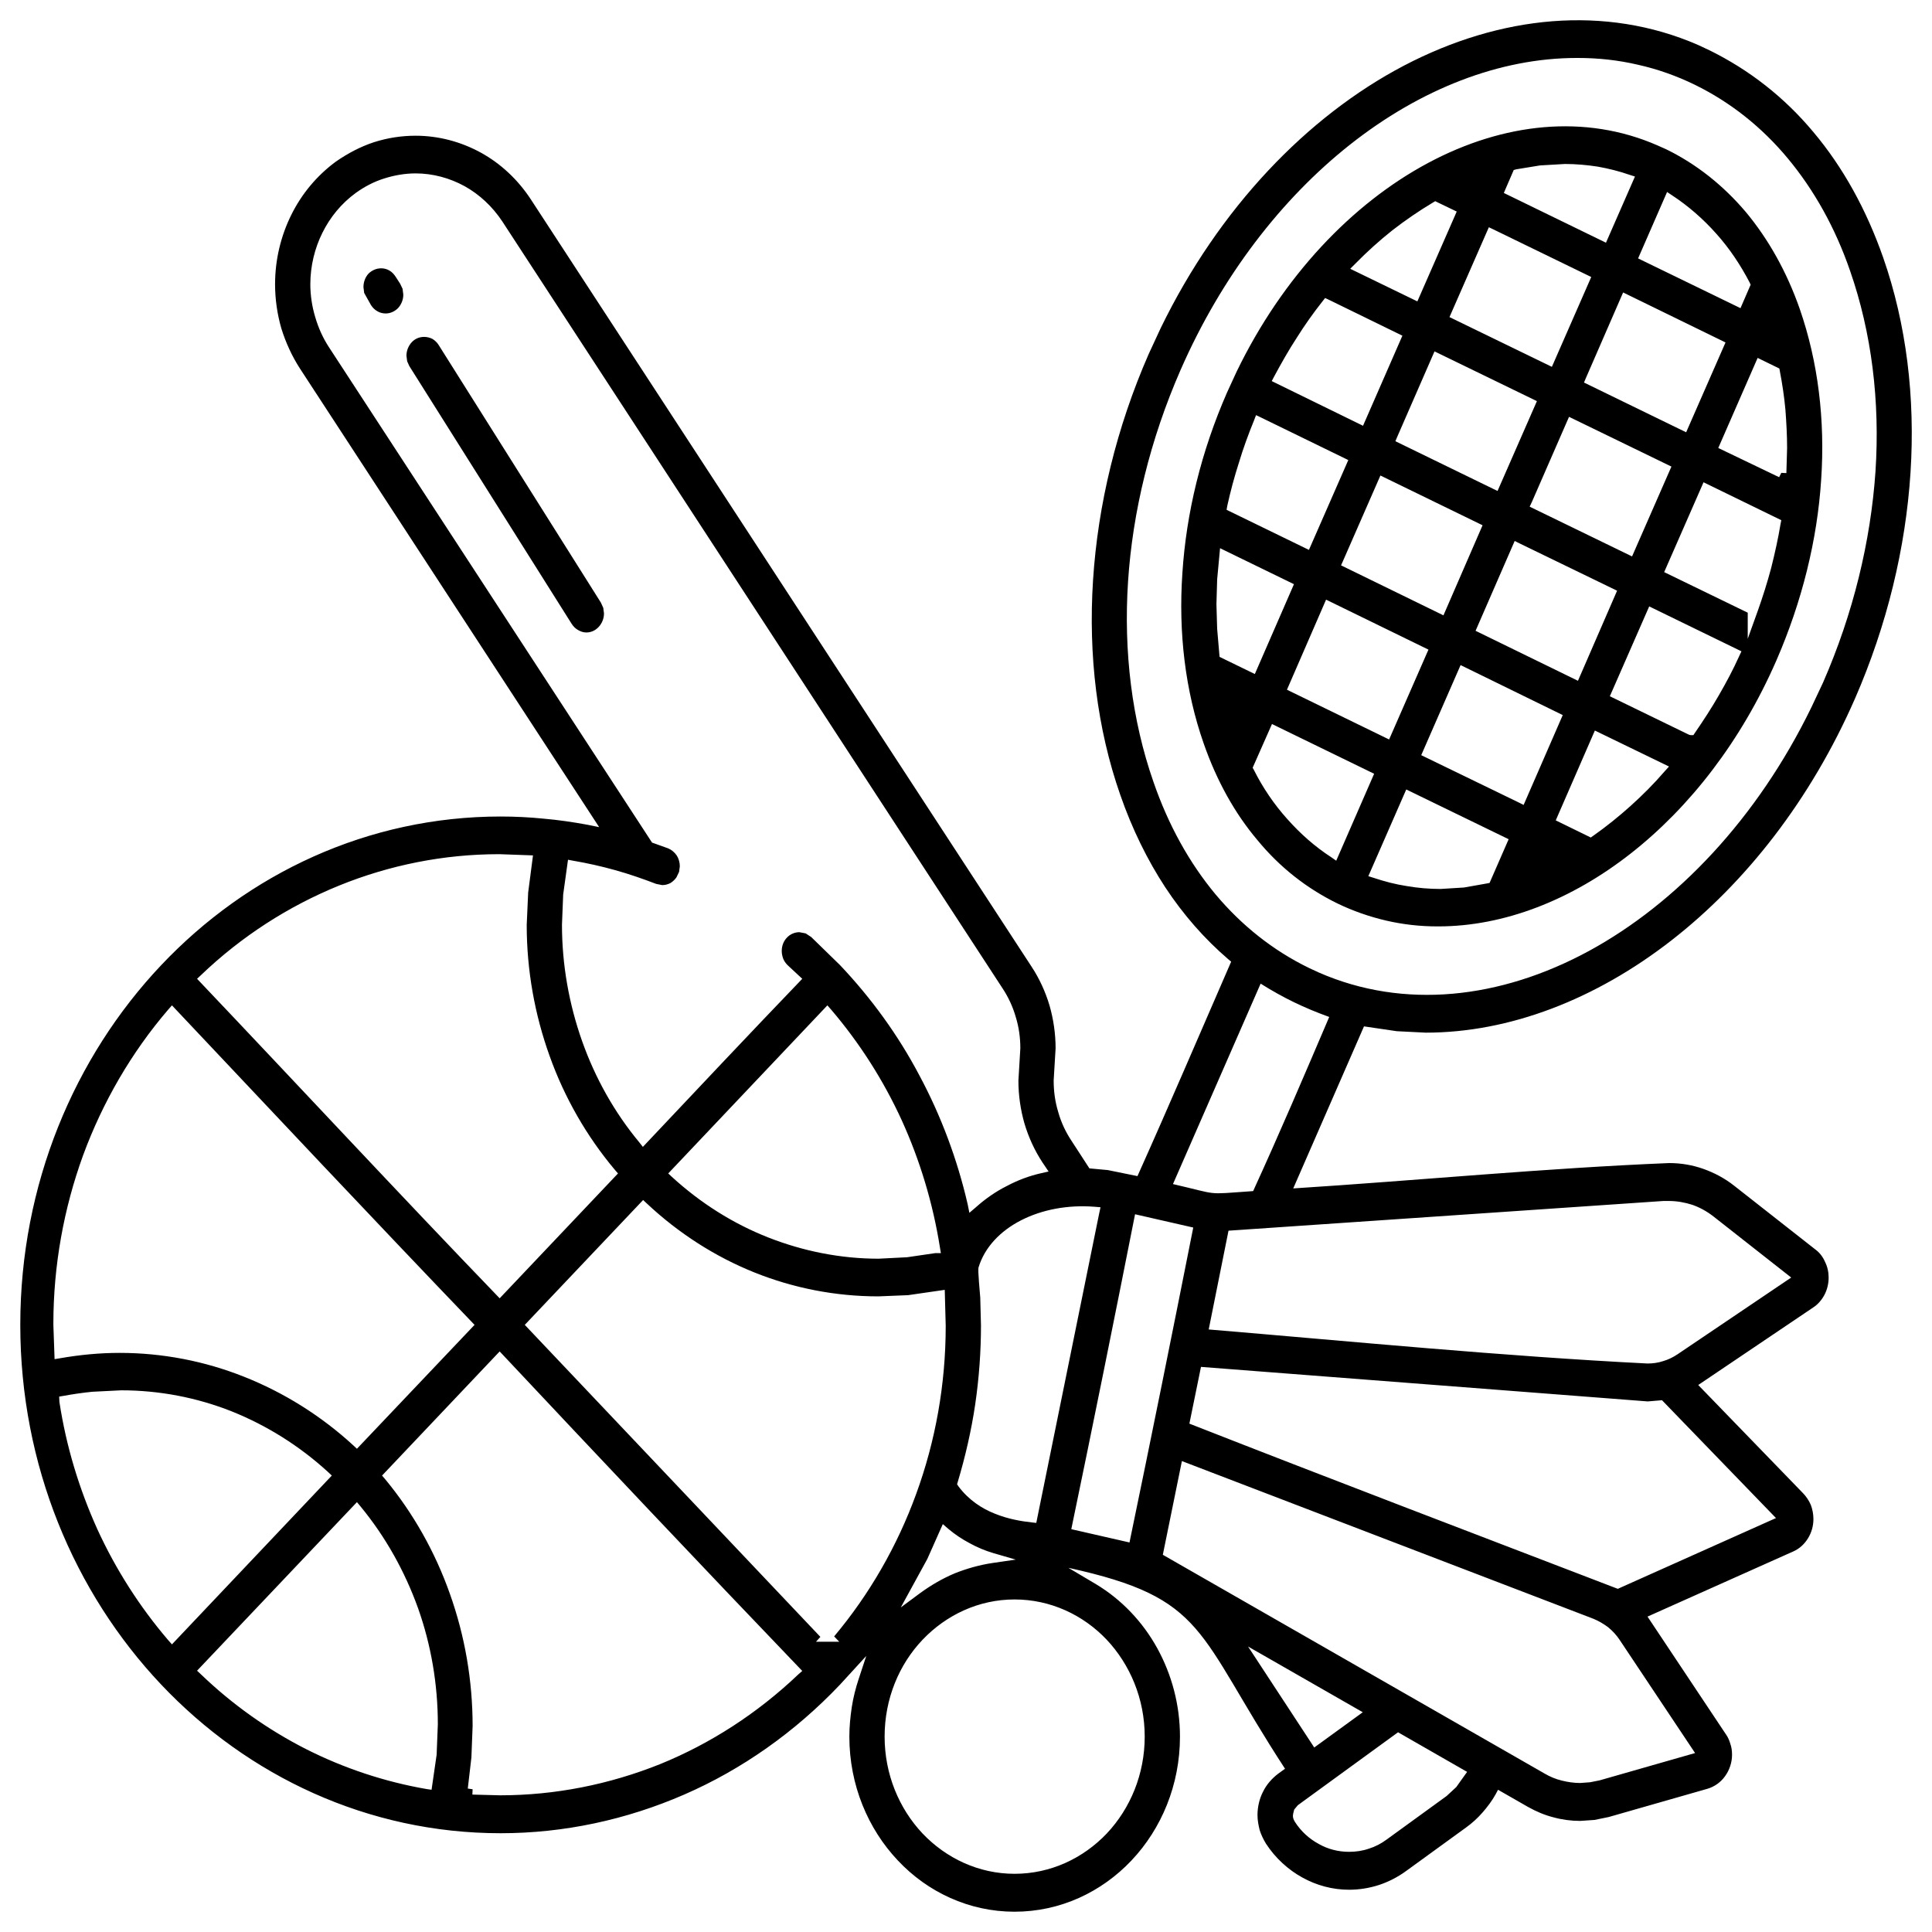
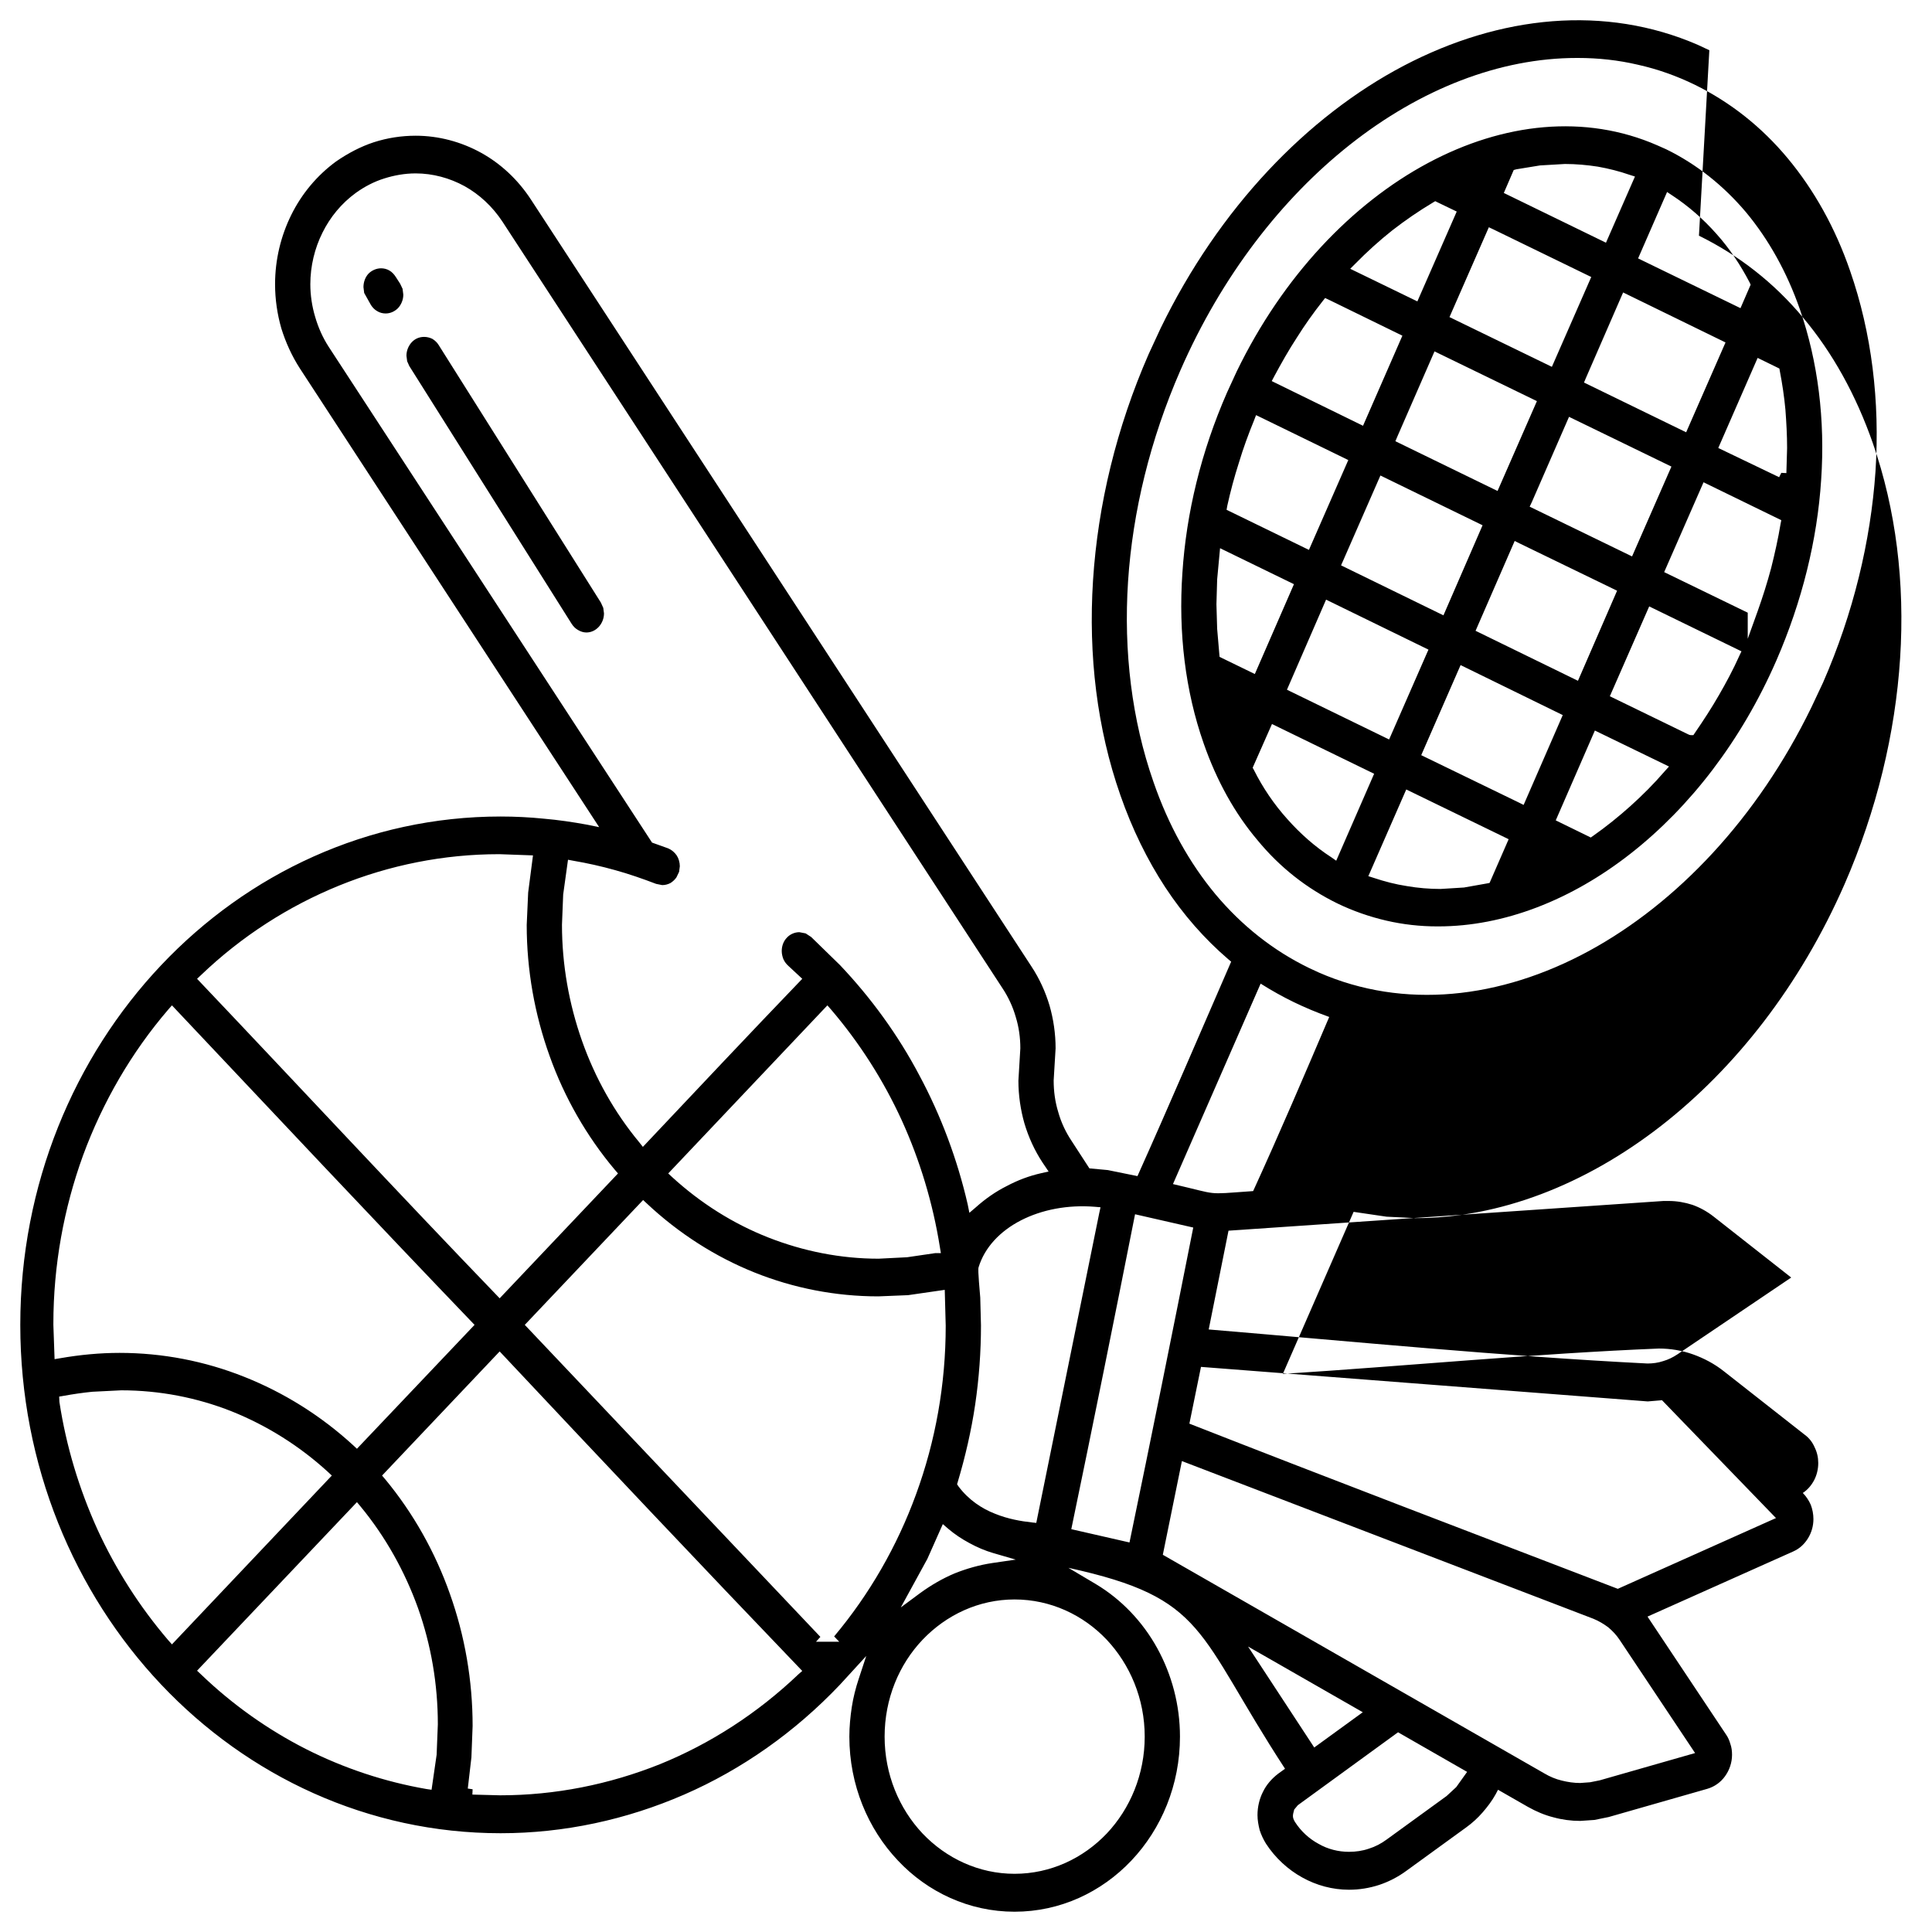
<svg xmlns="http://www.w3.org/2000/svg" xml:space="preserve" width="80px" height="80px" version="1.1" style="shape-rendering:geometricPrecision; text-rendering:geometricPrecision; image-rendering:optimizeQuality; fill-rule:evenodd; clip-rule:evenodd" viewBox="0 0 80 80" data-name="Layer 1">
  <defs>
    <style type="text/css">
   
    .fil0 {fill:black;fill-rule:nonzero}
   
  </style>
  </defs>
  <g id="Layer_x0020_1">
-     <path class="fil0" d="M68.99 6.18l-0.36 -0.16c-2.99,-1.31 -6.38,-0.94 -9.5,0.73 -3.14,1.68 -6.01,4.69 -7.92,8.63l-0.4 0.87c-1.07,2.44 -1.69,4.99 -1.85,7.48 -0.17,2.47 0.12,4.88 0.88,7.05 0.54,1.55 1.29,2.9 2.23,4.01 0.92,1.12 2.04,2 3.31,2.62 0.64,0.31 1.33,0.55 2.02,0.71 0.69,0.16 1.4,0.24 2.11,0.24l0.05 0c2.7,0 5.5,-1.08 7.98,-3.03 2.43,-1.91 4.56,-4.64 6.02,-7.99 1.06,-2.44 1.69,-4.99 1.85,-7.47 0.17,-2.48 -0.13,-4.89 -0.88,-7.06 -0.54,-1.55 -1.3,-2.9 -2.23,-4.02 -0.93,-1.1 -2.04,-1.99 -3.31,-2.61zm0.25 1.91c0.67,0.44 1.29,0.98 1.83,1.59 0.54,0.6 1,1.29 1.38,2.02l0.04 0.09 -0.42 0.97 -4.24 -2.06 1.2 -2.75 0.21 0.14zm-13.63 15.14l1.55 -3.54 4.23 2.06 -1.62 3.73 -4.24 -2.07 0.08 -0.18zm3.46 3.85l-1.55 3.54 -4.23 -2.06 1.62 -3.73 4.24 2.07 -0.08 0.18zm-1.21 -9l1.54 -3.53 4.24 2.06 -1.63 3.72 -4.23 -2.06 0.08 -0.19zm5.06 4.42l4.04 1.96 -1.62 3.73 -4.24 -2.07 1.62 -3.72 0.2 0.1zm0.51 -1.71l1.54 -3.53 4.24 2.06 -1.63 3.72 -4.24 -2.06 0.09 -0.19zm2.24 -5.14l1.54 -3.54 4.24 2.07 -1.63 3.72 -4.23 -2.06 0.08 -0.19zm-2.88 -8.64l0.98 -0.16 1.03 -0.06c0.45,0 0.91,0.04 1.36,0.11 0.45,0.08 0.89,0.19 1.32,0.34l0.22 0.07 -1.2 2.74 -4.23 -2.06 0.41 -0.95 0.11 -0.03zm-0.95 2.49l4.05 1.97 -1.63 3.72 -4.24 -2.06 1.63 -3.72 0.19 0.09zm-2.31 -1.12l0.79 0.38 -1.63 3.72 -2.78 -1.35 0.21 -0.21c0.48,-0.49 1,-0.96 1.53,-1.38 0.54,-0.42 1.11,-0.81 1.68,-1.15l0.1 -0.06 0.1 0.05zm-4.51 4.03l3.05 1.49 -1.63 3.73 -3.78 -1.85 0.1 -0.19c0.29,-0.54 0.6,-1.09 0.94,-1.61 0.32,-0.51 0.68,-1.02 1.06,-1.5l0.11 -0.14 0.15 0.07zm-2.8 4.88l3.61 1.76 -1.63 3.72 -3.41 -1.66 0.03 -0.17c0.13,-0.59 0.29,-1.19 0.48,-1.78 0.18,-0.6 0.4,-1.2 0.63,-1.76l0.08 -0.21 0.21 0.1zm-1.73 9.8l-0.09 -1.05 -0.03 -1.02 0.03 -1.03 0.12 -1.29 3.06 1.49 -1.62 3.72 -1.46 -0.71 -0.01 -0.11zm4.64 8.41c-0.68,-0.44 -1.29,-0.98 -1.83,-1.59 -0.54,-0.6 -1.01,-1.29 -1.38,-2.03l-0.05 -0.09 0.8 -1.81 4.23 2.06 -1.57 3.6 -0.2 -0.14zm6.45 1.08l-0.96 0.17 -0.97 0.06c-0.46,0 -0.94,-0.04 -1.4,-0.12 -0.46,-0.07 -0.92,-0.19 -1.37,-0.34l-0.22 -0.07 1.57 -3.59 4.24 2.06 -0.79 1.81 -0.1 0.02zm1.31 -3.35l-4.04 -1.96 1.63 -3.73 4.23 2.07 -1.62 3.72 -0.2 -0.1zm2.86 1.39l-1.33 -0.65 1.62 -3.72 3.07 1.49 -0.19 0.21c-0.43,0.5 -0.91,0.98 -1.41,1.43 -0.48,0.43 -1,0.85 -1.54,1.23l-0.1 0.07 -0.12 -0.06zm4.16 -4.21l-3.25 -1.58 1.63 -3.72 3.82 1.86 -0.09 0.19c-0.25,0.56 -0.54,1.1 -0.84,1.62 -0.31,0.54 -0.65,1.06 -1,1.57l-0.06 0.09c-0.08,0 -0.14,0.01 -0.21,-0.03zm2.46 -5.04l-3.46 -1.68 1.63 -3.72 3.22 1.57 -0.03 0.15c-0.1,0.61 -0.24,1.23 -0.39,1.83 -0.16,0.6 -0.35,1.2 -0.56,1.79l-0.41 1.14 0 -1.08zm1.3 -5.61l-2.52 -1.21 1.63 -3.73 0.9 0.44 0.02 0.11c0.1,0.52 0.18,1.05 0.23,1.59 0.04,0.53 0.07,1.07 0.07,1.59l-0.03 1.04 -0.21 -0.01 -0.09 0.18zm-57.1 -8.01l-0.18 -0.28c-0.07,-0.11 -0.16,-0.21 -0.27,-0.27 -0.1,-0.06 -0.22,-0.09 -0.34,-0.09 -0.2,0 -0.39,0.09 -0.52,0.22 -0.13,0.14 -0.21,0.34 -0.21,0.56l0.03 0.24 0.28 0.5c0.07,0.11 0.16,0.2 0.27,0.26 0.1,0.06 0.22,0.09 0.34,0.09 0.2,0 0.38,-0.09 0.51,-0.22 0.13,-0.14 0.22,-0.34 0.22,-0.56l-0.03 -0.24 -0.1 -0.21zm1.59 2.53c-0.06,-0.1 -0.16,-0.19 -0.26,-0.25 -0.1,-0.05 -0.22,-0.08 -0.34,-0.08 -0.2,0 -0.38,0.08 -0.51,0.22 -0.13,0.14 -0.22,0.34 -0.22,0.56l0.03 0.23 0.09 0.2 6.72 10.67c0.07,0.11 0.16,0.2 0.27,0.26 0.1,0.06 0.22,0.1 0.34,0.1 0.2,0 0.38,-0.09 0.51,-0.23 0.13,-0.14 0.22,-0.34 0.22,-0.56l-0.03 -0.23 -0.1 -0.22 -6.72 -10.67zm52.62 -12.2l-0.47 -0.22c-3.84,-1.67 -8.19,-1.23 -12.18,0.86 -4,2.1 -7.65,5.89 -10.07,10.87l-0.5 1.08c-1.33,3.04 -2.1,6.24 -2.3,9.36 -0.2,3.11 0.17,6.15 1.13,8.89 0.49,1.41 1.12,2.69 1.86,3.82 0.75,1.14 1.63,2.14 2.61,2.98l0.12 0.1c-1.29,2.96 -2.56,5.94 -3.88,8.88l-1.23 -0.25 -0.76 -0.07 -0.74 -1.14c-0.24,-0.36 -0.43,-0.76 -0.55,-1.19 -0.13,-0.42 -0.19,-0.86 -0.19,-1.31l0.08 -1.33c0,-0.61 -0.09,-1.21 -0.25,-1.77 -0.17,-0.57 -0.42,-1.12 -0.75,-1.62l-20.72 -31.75c-0.54,-0.83 -1.26,-1.5 -2.08,-1.95 -0.82,-0.45 -1.75,-0.7 -2.7,-0.7 -0.59,0 -1.17,0.09 -1.73,0.27 -0.55,0.18 -1.08,0.46 -1.57,0.8 -0.79,0.58 -1.42,1.34 -1.85,2.21 -0.43,0.87 -0.67,1.85 -0.67,2.87 0,0.62 0.09,1.24 0.26,1.83 0.18,0.58 0.44,1.15 0.77,1.66l12.39 18.99 -0.49 -0.1c-0.6,-0.11 -1.21,-0.2 -1.8,-0.25 -0.59,-0.06 -1.19,-0.09 -1.79,-0.09 -5.49,0 -10.47,2.36 -14.06,6.16 -3.6,3.81 -5.83,9.08 -5.83,14.89 0,5.81 2.23,11.08 5.83,14.89 3.59,3.8 8.57,6.16 14.06,6.16 2.63,0 5.21,-0.56 7.6,-1.6 2.39,-1.04 4.59,-2.59 6.45,-4.55l1.09 -1.19 -0.31 0.94c-0.13,0.39 -0.23,0.79 -0.29,1.18 -0.06,0.4 -0.1,0.81 -0.1,1.22 0,2 0.77,3.82 2.01,5.13 1.23,1.31 2.95,2.12 4.83,2.12 1.89,0 3.6,-0.81 4.84,-2.12 1.24,-1.31 2.01,-3.13 2.01,-5.13 0,-1.31 -0.34,-2.57 -0.94,-3.66 -0.6,-1.09 -1.48,-2.02 -2.55,-2.66l-1.13 -0.67c5.76,1.26 5.27,2.65 8.97,8.32l-0.29 0.21c-0.26,0.2 -0.48,0.45 -0.62,0.74 -0.15,0.29 -0.23,0.63 -0.23,0.97 0,0.21 0.04,0.42 0.09,0.62 0.06,0.19 0.15,0.38 0.26,0.56 0.39,0.6 0.92,1.08 1.5,1.4 0.59,0.33 1.26,0.51 1.94,0.51 0.43,0 0.85,-0.07 1.25,-0.2 0.39,-0.13 0.78,-0.33 1.12,-0.58l2.48 -1.8c0.25,-0.18 0.48,-0.39 0.68,-0.62 0.2,-0.23 0.39,-0.48 0.54,-0.75l0.1 -0.19 1.24 0.71c0.34,0.19 0.69,0.34 1.05,0.43 0.36,0.1 0.74,0.15 1.11,0.15l0.59 -0.04 0.59 -0.12 4.09 -1.17c0.3,-0.09 0.55,-0.27 0.73,-0.52 0.18,-0.25 0.29,-0.56 0.29,-0.89 0,-0.16 -0.02,-0.31 -0.07,-0.45 -0.04,-0.14 -0.1,-0.28 -0.18,-0.39l-3.25 -4.88 6.04 -2.7c0.27,-0.12 0.47,-0.32 0.61,-0.55 0.14,-0.23 0.22,-0.5 0.22,-0.79 0,-0.2 -0.04,-0.41 -0.11,-0.59 -0.08,-0.18 -0.19,-0.35 -0.33,-0.49l-4.33 -4.47 4.76 -3.21c0.2,-0.13 0.36,-0.32 0.47,-0.53 0.11,-0.21 0.17,-0.46 0.17,-0.71 0,-0.23 -0.05,-0.45 -0.15,-0.65 -0.09,-0.21 -0.23,-0.39 -0.41,-0.52l-3.35 -2.63c-0.39,-0.31 -0.83,-0.54 -1.28,-0.7 -0.45,-0.16 -0.93,-0.24 -1.41,-0.24 -5.14,0.21 -10.41,0.72 -15.57,1.05l2.93 -6.71 1.36 0.2 1.2 0.06c3.46,0 7.02,-1.37 10.17,-3.82 3.07,-2.39 5.76,-5.81 7.6,-10.01 1.33,-3.05 2.1,-6.25 2.3,-9.36 0.2,-3.11 -0.17,-6.15 -1.13,-8.9 -0.7,-2 -1.67,-3.75 -2.89,-5.2 -1.2,-1.44 -2.66,-2.58 -4.31,-3.39zm-25.26 48.14l-2.61 12.84 -0.19 -0.02c-0.44,-0.05 -0.98,-0.14 -1.52,-0.36 -0.54,-0.21 -1.09,-0.57 -1.51,-1.13l-0.06 -0.09 0.03 -0.1c0.31,-1.04 0.56,-2.12 0.72,-3.2 0.16,-1.09 0.24,-2.19 0.24,-3.28l-0.03 -1.15c-0.01,-0.18 -0.11,-1.14 -0.07,-1.25 0.25,-0.83 0.9,-1.51 1.76,-1.95 0.86,-0.44 1.93,-0.65 3.05,-0.56l0.24 0.02 -0.05 0.23zm-4.42 14.5c-0.54,0.08 -1.07,0.23 -1.57,0.43 -0.5,0.21 -0.98,0.49 -1.42,0.81l-0.81 0.6 1.1 -2.01 0.64 -1.44 0.22 0.19c0.27,0.23 0.57,0.43 0.89,0.6 0.31,0.17 0.64,0.31 0.98,0.41l0.93 0.27 -0.96 0.14zm-17.37 -29.08c0.59,0.1 1.17,0.23 1.74,0.39 0.58,0.16 1.15,0.36 1.7,0.57l0.25 0.05c0.12,0 0.24,-0.03 0.35,-0.09 0.09,-0.06 0.17,-0.13 0.24,-0.23l0.11 -0.23 0.03 -0.23c0,-0.16 -0.05,-0.33 -0.13,-0.45 -0.09,-0.13 -0.21,-0.23 -0.35,-0.29l-0.67 -0.24 -13.39 -20.53c-0.24,-0.37 -0.43,-0.79 -0.56,-1.24 -0.13,-0.43 -0.2,-0.9 -0.2,-1.35 0,-0.75 0.18,-1.49 0.5,-2.13 0.32,-0.65 0.79,-1.22 1.38,-1.65 0.36,-0.26 0.76,-0.47 1.18,-0.6 0.41,-0.13 0.85,-0.21 1.3,-0.21 0.71,0 1.41,0.19 2.03,0.53 0.61,0.34 1.15,0.84 1.56,1.46l20.71 31.75c0.24,0.36 0.43,0.77 0.55,1.19 0.13,0.42 0.19,0.86 0.19,1.3l-0.08 1.34c0,0.61 0.09,1.21 0.25,1.77 0.17,0.57 0.42,1.12 0.75,1.62l0.25 0.37 -0.31 0.07c-0.49,0.11 -0.97,0.29 -1.42,0.53 -0.46,0.23 -0.89,0.53 -1.28,0.88l-0.27 0.23 -0.07 -0.35c-0.43,-1.87 -1.11,-3.68 -2,-5.34 -0.88,-1.67 -2,-3.21 -3.29,-4.57l-1.19 -1.16 -0.23 -0.15 -0.26 -0.05c-0.2,0 -0.39,0.09 -0.51,0.22 -0.14,0.14 -0.22,0.34 -0.22,0.56 0,0.12 0.03,0.24 0.07,0.34 0.05,0.11 0.12,0.2 0.21,0.28l0.57 0.53c-2.21,2.3 -4.41,4.64 -6.6,6.96l-0.15 -0.19c-1.03,-1.24 -1.83,-2.67 -2.37,-4.2 -0.54,-1.53 -0.83,-3.16 -0.83,-4.81l0.05 -1.25 0.2 -1.44 0.21 0.04zm14.99 16.25l-1.16 0.17 -1.18 0.06c-1.57,0 -3.12,-0.31 -4.57,-0.88 -1.45,-0.57 -2.8,-1.42 -3.99,-2.51l-0.15 -0.14 6.59 -6.96 0.15 0.17c1.18,1.38 2.17,2.93 2.93,4.59 0.75,1.65 1.29,3.43 1.58,5.26l0.04 0.24 -0.24 0zm-18.03 -16.52l1.38 0.05 -0.2 1.54 -0.06 1.34c0,1.87 0.33,3.71 0.95,5.43 0.61,1.71 1.53,3.32 2.7,4.71l0.13 0.15 -4.9 5.17c-4.21,-4.37 -8.35,-8.83 -12.53,-13.23l0.16 -0.15c1.68,-1.61 3.63,-2.86 5.72,-3.71 2.09,-0.85 4.34,-1.3 6.62,-1.3l0.03 0zm-18.48 19.49l0 -0.05c0,-2.4 0.43,-4.77 1.23,-6.97 0.81,-2.2 2,-4.26 3.53,-6.04l0.15 -0.17c4.16,4.41 8.33,8.85 12.53,13.23l-4.87 5.13 -0.15 -0.14c-1.34,-1.23 -2.88,-2.19 -4.52,-2.84 -1.63,-0.65 -3.38,-0.99 -5.16,-0.99 -0.82,0 -1.65,0.08 -2.45,0.22l-0.24 0.04 -0.05 -1.42zm0.42 2.94c0.38,-0.07 0.79,-0.13 1.19,-0.17l1.2 -0.06c1.58,0 3.13,0.3 4.57,0.87 1.45,0.58 2.81,1.43 3.99,2.51l0.16 0.15 -6.62 6.99 -0.16 -0.18c-1.18,-1.38 -2.17,-2.93 -2.93,-4.59 -0.75,-1.66 -1.29,-3.43 -1.57,-5.27l-0.01 -0.22 0.18 -0.03zm15.03 16.28c-1.73,-0.3 -3.42,-0.86 -5,-1.66 -1.57,-0.8 -3.04,-1.84 -4.34,-3.09l-0.16 -0.15 6.62 -6.98 0.15 0.18c1.03,1.25 1.83,2.68 2.38,4.21 0.54,1.52 0.82,3.15 0.82,4.81l-0.05 1.26 -0.21 1.45 -0.21 -0.03zm1.71 -0.02l0.15 -1.29 0.05 -1.3c0,-1.88 -0.32,-3.73 -0.94,-5.47 -0.61,-1.73 -1.52,-3.35 -2.69,-4.76l-0.12 -0.14 4.87 -5.14c4.15,4.42 8.33,8.85 12.53,13.23l-0.16 0.14c-1.69,1.61 -3.64,2.87 -5.73,3.72 -2.1,0.84 -4.34,1.29 -6.62,1.29l-1.15 -0.03 0.01 -0.22 -0.2 -0.03zm14.6 -6.28l-12.24 -12.92 4.9 -5.17 0.15 0.14c1.32,1.24 2.84,2.21 4.46,2.86 1.62,0.65 3.36,0.99 5.13,0.99l1.23 -0.05 1.52 -0.22 0.04 1.49c0,2.41 -0.42,4.77 -1.23,6.98 -0.78,2.14 -1.93,4.14 -3.39,5.88l0.21 0.22 -0.96 0 0.18 -0.2zm13.43 4.13c0,1.56 -0.6,2.98 -1.57,4.01 -0.98,1.03 -2.33,1.67 -3.82,1.67 -1.48,0 -2.83,-0.64 -3.81,-1.67 -0.97,-1.03 -1.57,-2.45 -1.57,-4.01 0,-1.57 0.6,-2.99 1.57,-4.01 0.98,-1.03 2.33,-1.67 3.81,-1.67 1.49,0 2.84,0.64 3.81,1.66 0.97,1.03 1.58,2.45 1.58,4.02zm-0.85 -8.09l-2.19 -0.5c0.9,-4.33 1.78,-8.69 2.64,-13.04l2.41 0.55c-0.86,4.34 -1.74,8.7 -2.64,13.04l-0.22 -0.05zm5.9 4.8l3.98 2.28 -2.01 1.46 -2.74 -4.18 0.77 0.44zm7.45 5.75l-2.48 1.8c-0.23,0.17 -0.48,0.3 -0.74,0.38 -0.26,0.09 -0.54,0.13 -0.82,0.13 -0.44,0 -0.88,-0.11 -1.26,-0.33 -0.39,-0.21 -0.73,-0.52 -0.98,-0.91 -0.12,-0.2 -0.09,-0.28 -0.03,-0.51l0.15 -0.18 4.15 -3.02 2.86 1.64 -0.45 0.63 -0.4 0.37zm10.01 -1.7l-3.67 1.05 -0.4 0.08 -0.41 0.03c-0.26,0 -0.52,-0.04 -0.76,-0.1 -0.25,-0.06 -0.49,-0.16 -0.71,-0.29l-15.81 -9.06 0.79 -3.88 17.04 6.53c0.22,0.09 0.42,0.21 0.61,0.35 0.18,0.15 0.35,0.33 0.48,0.53l3.12 4.68 -0.28 0.08zm3.36 -9.69l-6.28 2.81c-5.91,-2.27 -11.85,-4.53 -17.74,-6.84l0.48 -2.35 18.5 1.43 0.59 -0.05 4.72 4.88 -0.27 0.12zm-4.39 -13.25l0.22 0c0.34,0 0.67,0.06 0.98,0.16 0.31,0.11 0.6,0.27 0.87,0.48l3.22 2.53 -4.71 3.18c-0.18,0.12 -0.38,0.22 -0.59,0.28 -0.21,0.07 -0.43,0.1 -0.65,0.1 -5.96,-0.3 -12.2,-0.91 -18.17,-1.41l0.82 -4.09 18.01 -1.23zm-17.12 -0.4c-1.87,0.13 -1.24,0.15 -3.19,-0.3l3.63 -8.3c0.94,0.59 1.79,1 2.84,1.38 -1.02,2.39 -2.07,4.85 -3.15,7.21l-0.13 0.01zm23.73 -21.07l-0.48 1.02c-2.24,4.61 -5.58,8.12 -9.22,10.1 -3.67,1.99 -7.66,2.43 -11.18,0.89l-0.41 -0.19c-1.48,-0.72 -2.78,-1.75 -3.87,-3.05 -1.08,-1.3 -1.95,-2.86 -2.57,-4.66 -0.89,-2.55 -1.24,-5.39 -1.05,-8.29 0.19,-2.9 0.92,-5.89 2.17,-8.75 1.71,-3.91 4.2,-7.11 7.02,-9.34 2.92,-2.31 6.21,-3.59 9.39,-3.59l0.05 0c0.84,0 1.67,0.09 2.48,0.28 0.81,0.18 1.6,0.46 2.36,0.83 1.47,0.72 2.77,1.75 3.85,3.05 1.08,1.3 1.96,2.86 2.58,4.66 0.89,2.56 1.24,5.39 1.05,8.3 -0.2,2.9 -0.92,5.88 -2.17,8.74z" />
+     <path class="fil0" d="M68.99 6.18l-0.36 -0.16c-2.99,-1.31 -6.38,-0.94 -9.5,0.73 -3.14,1.68 -6.01,4.69 -7.92,8.63l-0.4 0.87c-1.07,2.44 -1.69,4.99 -1.85,7.48 -0.17,2.47 0.12,4.88 0.88,7.05 0.54,1.55 1.29,2.9 2.23,4.01 0.92,1.12 2.04,2 3.31,2.62 0.64,0.31 1.33,0.55 2.02,0.71 0.69,0.16 1.4,0.24 2.11,0.24l0.05 0c2.7,0 5.5,-1.08 7.98,-3.03 2.43,-1.91 4.56,-4.64 6.02,-7.99 1.06,-2.44 1.69,-4.99 1.85,-7.47 0.17,-2.48 -0.13,-4.89 -0.88,-7.06 -0.54,-1.55 -1.3,-2.9 -2.23,-4.02 -0.93,-1.1 -2.04,-1.99 -3.31,-2.61zm0.25 1.91c0.67,0.44 1.29,0.98 1.83,1.59 0.54,0.6 1,1.29 1.38,2.02l0.04 0.09 -0.42 0.97 -4.24 -2.06 1.2 -2.75 0.21 0.14zm-13.63 15.14l1.55 -3.54 4.23 2.06 -1.62 3.73 -4.24 -2.07 0.08 -0.18zm3.46 3.85l-1.55 3.54 -4.23 -2.06 1.62 -3.73 4.24 2.07 -0.08 0.18zm-1.21 -9l1.54 -3.53 4.24 2.06 -1.63 3.72 -4.23 -2.06 0.08 -0.19zm5.06 4.42l4.04 1.96 -1.62 3.73 -4.24 -2.07 1.62 -3.72 0.2 0.1zm0.51 -1.71l1.54 -3.53 4.24 2.06 -1.63 3.72 -4.24 -2.06 0.09 -0.19zm2.24 -5.14l1.54 -3.54 4.24 2.07 -1.63 3.72 -4.23 -2.06 0.08 -0.19zm-2.88 -8.64l0.98 -0.16 1.03 -0.06c0.45,0 0.91,0.04 1.36,0.11 0.45,0.08 0.89,0.19 1.32,0.34l0.22 0.07 -1.2 2.74 -4.23 -2.06 0.41 -0.95 0.11 -0.03zm-0.95 2.49l4.05 1.97 -1.63 3.72 -4.24 -2.06 1.63 -3.72 0.19 0.09zm-2.31 -1.12l0.79 0.38 -1.63 3.72 -2.78 -1.35 0.21 -0.21c0.48,-0.49 1,-0.96 1.53,-1.38 0.54,-0.42 1.11,-0.81 1.68,-1.15l0.1 -0.06 0.1 0.05zm-4.51 4.03l3.05 1.49 -1.63 3.73 -3.78 -1.85 0.1 -0.19c0.29,-0.54 0.6,-1.09 0.94,-1.61 0.32,-0.51 0.68,-1.02 1.06,-1.5l0.11 -0.14 0.15 0.07zm-2.8 4.88l3.61 1.76 -1.63 3.72 -3.41 -1.66 0.03 -0.17c0.13,-0.59 0.29,-1.19 0.48,-1.78 0.18,-0.6 0.4,-1.2 0.63,-1.76l0.08 -0.21 0.21 0.1zm-1.73 9.8l-0.09 -1.05 -0.03 -1.02 0.03 -1.03 0.12 -1.29 3.06 1.49 -1.62 3.72 -1.46 -0.71 -0.01 -0.11zm4.64 8.41c-0.68,-0.44 -1.29,-0.98 -1.83,-1.59 -0.54,-0.6 -1.01,-1.29 -1.38,-2.03l-0.05 -0.09 0.8 -1.81 4.23 2.06 -1.57 3.6 -0.2 -0.14zm6.45 1.08l-0.96 0.17 -0.97 0.06c-0.46,0 -0.94,-0.04 -1.4,-0.12 -0.46,-0.07 -0.92,-0.19 -1.37,-0.34l-0.22 -0.07 1.57 -3.59 4.24 2.06 -0.79 1.81 -0.1 0.02zm1.31 -3.35l-4.04 -1.96 1.63 -3.73 4.23 2.07 -1.62 3.72 -0.2 -0.1zm2.86 1.39l-1.33 -0.65 1.62 -3.72 3.07 1.49 -0.19 0.21c-0.43,0.5 -0.91,0.98 -1.41,1.43 -0.48,0.43 -1,0.85 -1.54,1.23l-0.1 0.07 -0.12 -0.06zm4.16 -4.21l-3.25 -1.58 1.63 -3.72 3.82 1.86 -0.09 0.19c-0.25,0.56 -0.54,1.1 -0.84,1.62 -0.31,0.54 -0.65,1.06 -1,1.57l-0.06 0.09c-0.08,0 -0.14,0.01 -0.21,-0.03zm2.46 -5.04l-3.46 -1.68 1.63 -3.72 3.22 1.57 -0.03 0.15c-0.1,0.61 -0.24,1.23 -0.39,1.83 -0.16,0.6 -0.35,1.2 -0.56,1.79l-0.41 1.14 0 -1.08zm1.3 -5.61l-2.52 -1.21 1.63 -3.73 0.9 0.44 0.02 0.11c0.1,0.52 0.18,1.05 0.23,1.59 0.04,0.53 0.07,1.07 0.07,1.59l-0.03 1.04 -0.21 -0.01 -0.09 0.18zm-57.1 -8.01l-0.18 -0.28c-0.07,-0.11 -0.16,-0.21 -0.27,-0.27 -0.1,-0.06 -0.22,-0.09 -0.34,-0.09 -0.2,0 -0.39,0.09 -0.52,0.22 -0.13,0.14 -0.21,0.34 -0.21,0.56l0.03 0.24 0.28 0.5c0.07,0.11 0.16,0.2 0.27,0.26 0.1,0.06 0.22,0.09 0.34,0.09 0.2,0 0.38,-0.09 0.51,-0.22 0.13,-0.14 0.22,-0.34 0.22,-0.56l-0.03 -0.24 -0.1 -0.21zm1.59 2.53c-0.06,-0.1 -0.16,-0.19 -0.26,-0.25 -0.1,-0.05 -0.22,-0.08 -0.34,-0.08 -0.2,0 -0.38,0.08 -0.51,0.22 -0.13,0.14 -0.22,0.34 -0.22,0.56l0.03 0.23 0.09 0.2 6.72 10.67c0.07,0.11 0.16,0.2 0.27,0.26 0.1,0.06 0.22,0.1 0.34,0.1 0.2,0 0.38,-0.09 0.51,-0.23 0.13,-0.14 0.22,-0.34 0.22,-0.56l-0.03 -0.23 -0.1 -0.22 -6.72 -10.67zm52.62 -12.2l-0.47 -0.22c-3.84,-1.67 -8.19,-1.23 -12.18,0.86 -4,2.1 -7.65,5.89 -10.07,10.87l-0.5 1.08c-1.33,3.04 -2.1,6.24 -2.3,9.36 -0.2,3.11 0.17,6.15 1.13,8.89 0.49,1.41 1.12,2.69 1.86,3.82 0.75,1.14 1.63,2.14 2.61,2.98l0.12 0.1c-1.29,2.96 -2.56,5.94 -3.88,8.88l-1.23 -0.25 -0.76 -0.07 -0.74 -1.14c-0.24,-0.36 -0.43,-0.76 -0.55,-1.19 -0.13,-0.42 -0.19,-0.86 -0.19,-1.31l0.08 -1.33c0,-0.61 -0.09,-1.21 -0.25,-1.77 -0.17,-0.57 -0.42,-1.12 -0.75,-1.62l-20.72 -31.75c-0.54,-0.83 -1.26,-1.5 -2.08,-1.95 -0.82,-0.45 -1.75,-0.7 -2.7,-0.7 -0.59,0 -1.17,0.09 -1.73,0.27 -0.55,0.18 -1.08,0.46 -1.57,0.8 -0.79,0.58 -1.42,1.34 -1.85,2.21 -0.43,0.87 -0.67,1.85 -0.67,2.87 0,0.62 0.09,1.24 0.26,1.83 0.18,0.58 0.44,1.15 0.77,1.66l12.39 18.99 -0.49 -0.1c-0.6,-0.11 -1.21,-0.2 -1.8,-0.25 -0.59,-0.06 -1.19,-0.09 -1.79,-0.09 -5.49,0 -10.47,2.36 -14.06,6.16 -3.6,3.81 -5.83,9.08 -5.83,14.89 0,5.81 2.23,11.08 5.83,14.89 3.59,3.8 8.57,6.16 14.06,6.16 2.63,0 5.21,-0.56 7.6,-1.6 2.39,-1.04 4.59,-2.59 6.45,-4.55l1.09 -1.19 -0.31 0.94c-0.13,0.39 -0.23,0.79 -0.29,1.18 -0.06,0.4 -0.1,0.81 -0.1,1.22 0,2 0.77,3.82 2.01,5.13 1.23,1.31 2.95,2.12 4.83,2.12 1.89,0 3.6,-0.81 4.84,-2.12 1.24,-1.31 2.01,-3.13 2.01,-5.13 0,-1.31 -0.34,-2.57 -0.94,-3.66 -0.6,-1.09 -1.48,-2.02 -2.55,-2.66l-1.13 -0.67c5.76,1.26 5.27,2.65 8.97,8.32l-0.29 0.21c-0.26,0.2 -0.48,0.45 -0.62,0.74 -0.15,0.29 -0.23,0.63 -0.23,0.97 0,0.21 0.04,0.42 0.09,0.62 0.06,0.19 0.15,0.38 0.26,0.56 0.39,0.6 0.92,1.08 1.5,1.4 0.59,0.33 1.26,0.51 1.94,0.51 0.43,0 0.85,-0.07 1.25,-0.2 0.39,-0.13 0.78,-0.33 1.12,-0.58l2.48 -1.8c0.25,-0.18 0.48,-0.39 0.68,-0.62 0.2,-0.23 0.39,-0.48 0.54,-0.75l0.1 -0.19 1.24 0.71c0.34,0.19 0.69,0.34 1.05,0.43 0.36,0.1 0.74,0.15 1.11,0.15l0.59 -0.04 0.59 -0.12 4.09 -1.17c0.3,-0.09 0.55,-0.27 0.73,-0.52 0.18,-0.25 0.29,-0.56 0.29,-0.89 0,-0.16 -0.02,-0.31 -0.07,-0.45 -0.04,-0.14 -0.1,-0.28 -0.18,-0.39l-3.25 -4.88 6.04 -2.7c0.27,-0.12 0.47,-0.32 0.61,-0.55 0.14,-0.23 0.22,-0.5 0.22,-0.79 0,-0.2 -0.04,-0.41 -0.11,-0.59 -0.08,-0.18 -0.19,-0.35 -0.33,-0.49c0.2,-0.13 0.36,-0.32 0.47,-0.53 0.11,-0.21 0.17,-0.46 0.17,-0.71 0,-0.23 -0.05,-0.45 -0.15,-0.65 -0.09,-0.21 -0.23,-0.39 -0.41,-0.52l-3.35 -2.63c-0.39,-0.31 -0.83,-0.54 -1.28,-0.7 -0.45,-0.16 -0.93,-0.24 -1.41,-0.24 -5.14,0.21 -10.41,0.72 -15.57,1.05l2.93 -6.71 1.36 0.2 1.2 0.06c3.46,0 7.02,-1.37 10.17,-3.82 3.07,-2.39 5.76,-5.81 7.6,-10.01 1.33,-3.05 2.1,-6.25 2.3,-9.36 0.2,-3.11 -0.17,-6.15 -1.13,-8.9 -0.7,-2 -1.67,-3.75 -2.89,-5.2 -1.2,-1.44 -2.66,-2.58 -4.31,-3.39zm-25.26 48.14l-2.61 12.84 -0.19 -0.02c-0.44,-0.05 -0.98,-0.14 -1.52,-0.36 -0.54,-0.21 -1.09,-0.57 -1.51,-1.13l-0.06 -0.09 0.03 -0.1c0.31,-1.04 0.56,-2.12 0.72,-3.2 0.16,-1.09 0.24,-2.19 0.24,-3.28l-0.03 -1.15c-0.01,-0.18 -0.11,-1.14 -0.07,-1.25 0.25,-0.83 0.9,-1.51 1.76,-1.95 0.86,-0.44 1.93,-0.65 3.05,-0.56l0.24 0.02 -0.05 0.23zm-4.42 14.5c-0.54,0.08 -1.07,0.23 -1.57,0.43 -0.5,0.21 -0.98,0.49 -1.42,0.81l-0.81 0.6 1.1 -2.01 0.64 -1.44 0.22 0.19c0.27,0.23 0.57,0.43 0.89,0.6 0.31,0.17 0.64,0.31 0.98,0.41l0.93 0.27 -0.96 0.14zm-17.37 -29.08c0.59,0.1 1.17,0.23 1.74,0.39 0.58,0.16 1.15,0.36 1.7,0.57l0.25 0.05c0.12,0 0.24,-0.03 0.35,-0.09 0.09,-0.06 0.17,-0.13 0.24,-0.23l0.11 -0.23 0.03 -0.23c0,-0.16 -0.05,-0.33 -0.13,-0.45 -0.09,-0.13 -0.21,-0.23 -0.35,-0.29l-0.67 -0.24 -13.39 -20.53c-0.24,-0.37 -0.43,-0.79 -0.56,-1.24 -0.13,-0.43 -0.2,-0.9 -0.2,-1.35 0,-0.75 0.18,-1.49 0.5,-2.13 0.32,-0.65 0.79,-1.22 1.38,-1.65 0.36,-0.26 0.76,-0.47 1.18,-0.6 0.41,-0.13 0.85,-0.21 1.3,-0.21 0.71,0 1.41,0.19 2.03,0.53 0.61,0.34 1.15,0.84 1.56,1.46l20.71 31.75c0.24,0.36 0.43,0.77 0.55,1.19 0.13,0.42 0.19,0.86 0.19,1.3l-0.08 1.34c0,0.61 0.09,1.21 0.25,1.77 0.17,0.57 0.42,1.12 0.75,1.62l0.25 0.37 -0.31 0.07c-0.49,0.11 -0.97,0.29 -1.42,0.53 -0.46,0.23 -0.89,0.53 -1.28,0.88l-0.27 0.23 -0.07 -0.35c-0.43,-1.87 -1.11,-3.68 -2,-5.34 -0.88,-1.67 -2,-3.21 -3.29,-4.57l-1.19 -1.16 -0.23 -0.15 -0.26 -0.05c-0.2,0 -0.39,0.09 -0.51,0.22 -0.14,0.14 -0.22,0.34 -0.22,0.56 0,0.12 0.03,0.24 0.07,0.34 0.05,0.11 0.12,0.2 0.21,0.28l0.57 0.53c-2.21,2.3 -4.41,4.64 -6.6,6.96l-0.15 -0.19c-1.03,-1.24 -1.83,-2.67 -2.37,-4.2 -0.54,-1.53 -0.83,-3.16 -0.83,-4.81l0.05 -1.25 0.2 -1.44 0.21 0.04zm14.99 16.25l-1.16 0.17 -1.18 0.06c-1.57,0 -3.12,-0.31 -4.57,-0.88 -1.45,-0.57 -2.8,-1.42 -3.99,-2.51l-0.15 -0.14 6.59 -6.96 0.15 0.17c1.18,1.38 2.17,2.93 2.93,4.59 0.75,1.65 1.29,3.43 1.58,5.26l0.04 0.24 -0.24 0zm-18.03 -16.52l1.38 0.05 -0.2 1.54 -0.06 1.34c0,1.87 0.33,3.71 0.95,5.43 0.61,1.71 1.53,3.32 2.7,4.71l0.13 0.15 -4.9 5.17c-4.21,-4.37 -8.35,-8.83 -12.53,-13.23l0.16 -0.15c1.68,-1.61 3.63,-2.86 5.72,-3.71 2.09,-0.85 4.34,-1.3 6.62,-1.3l0.03 0zm-18.48 19.49l0 -0.05c0,-2.4 0.43,-4.77 1.23,-6.97 0.81,-2.2 2,-4.26 3.53,-6.04l0.15 -0.17c4.16,4.41 8.33,8.85 12.53,13.23l-4.87 5.13 -0.15 -0.14c-1.34,-1.23 -2.88,-2.19 -4.52,-2.84 -1.63,-0.65 -3.38,-0.99 -5.16,-0.99 -0.82,0 -1.65,0.08 -2.45,0.22l-0.24 0.04 -0.05 -1.42zm0.42 2.94c0.38,-0.07 0.79,-0.13 1.19,-0.17l1.2 -0.06c1.58,0 3.13,0.3 4.57,0.87 1.45,0.58 2.81,1.43 3.99,2.51l0.16 0.15 -6.62 6.99 -0.16 -0.18c-1.18,-1.38 -2.17,-2.93 -2.93,-4.59 -0.75,-1.66 -1.29,-3.43 -1.57,-5.27l-0.01 -0.22 0.18 -0.03zm15.03 16.28c-1.73,-0.3 -3.42,-0.86 -5,-1.66 -1.57,-0.8 -3.04,-1.84 -4.34,-3.09l-0.16 -0.15 6.62 -6.98 0.15 0.18c1.03,1.25 1.83,2.68 2.38,4.21 0.54,1.52 0.82,3.15 0.82,4.81l-0.05 1.26 -0.21 1.45 -0.21 -0.03zm1.71 -0.02l0.15 -1.29 0.05 -1.3c0,-1.88 -0.32,-3.73 -0.94,-5.47 -0.61,-1.73 -1.52,-3.35 -2.69,-4.76l-0.12 -0.14 4.87 -5.14c4.15,4.42 8.33,8.85 12.53,13.23l-0.16 0.14c-1.69,1.61 -3.64,2.87 -5.73,3.72 -2.1,0.84 -4.34,1.29 -6.62,1.29l-1.15 -0.03 0.01 -0.22 -0.2 -0.03zm14.6 -6.28l-12.24 -12.92 4.9 -5.17 0.15 0.14c1.32,1.24 2.84,2.21 4.46,2.86 1.62,0.65 3.36,0.99 5.13,0.99l1.23 -0.05 1.52 -0.22 0.04 1.49c0,2.41 -0.42,4.77 -1.23,6.98 -0.78,2.14 -1.93,4.14 -3.39,5.88l0.21 0.22 -0.96 0 0.18 -0.2zm13.43 4.13c0,1.56 -0.6,2.98 -1.57,4.01 -0.98,1.03 -2.33,1.67 -3.82,1.67 -1.48,0 -2.83,-0.64 -3.81,-1.67 -0.97,-1.03 -1.57,-2.45 -1.57,-4.01 0,-1.57 0.6,-2.99 1.57,-4.01 0.98,-1.03 2.33,-1.67 3.81,-1.67 1.49,0 2.84,0.64 3.81,1.66 0.97,1.03 1.58,2.45 1.58,4.02zm-0.85 -8.09l-2.19 -0.5c0.9,-4.33 1.78,-8.69 2.64,-13.04l2.41 0.55c-0.86,4.34 -1.74,8.7 -2.64,13.04l-0.22 -0.05zm5.9 4.8l3.98 2.28 -2.01 1.46 -2.74 -4.18 0.77 0.44zm7.45 5.75l-2.48 1.8c-0.23,0.17 -0.48,0.3 -0.74,0.38 -0.26,0.09 -0.54,0.13 -0.82,0.13 -0.44,0 -0.88,-0.11 -1.26,-0.33 -0.39,-0.21 -0.73,-0.52 -0.98,-0.91 -0.12,-0.2 -0.09,-0.28 -0.03,-0.51l0.15 -0.18 4.15 -3.02 2.86 1.64 -0.45 0.63 -0.4 0.37zm10.01 -1.7l-3.67 1.05 -0.4 0.08 -0.41 0.03c-0.26,0 -0.52,-0.04 -0.76,-0.1 -0.25,-0.06 -0.49,-0.16 -0.71,-0.29l-15.81 -9.06 0.79 -3.88 17.04 6.53c0.22,0.09 0.42,0.21 0.61,0.35 0.18,0.15 0.35,0.33 0.48,0.53l3.12 4.68 -0.28 0.08zm3.36 -9.69l-6.28 2.81c-5.91,-2.27 -11.85,-4.53 -17.74,-6.84l0.48 -2.35 18.5 1.43 0.59 -0.05 4.72 4.88 -0.27 0.12zm-4.39 -13.25l0.22 0c0.34,0 0.67,0.06 0.98,0.16 0.31,0.11 0.6,0.27 0.87,0.48l3.22 2.53 -4.71 3.18c-0.18,0.12 -0.38,0.22 -0.59,0.28 -0.21,0.07 -0.43,0.1 -0.65,0.1 -5.96,-0.3 -12.2,-0.91 -18.17,-1.41l0.82 -4.09 18.01 -1.23zm-17.12 -0.4c-1.87,0.13 -1.24,0.15 -3.19,-0.3l3.63 -8.3c0.94,0.59 1.79,1 2.84,1.38 -1.02,2.39 -2.07,4.85 -3.15,7.21l-0.13 0.01zm23.73 -21.07l-0.48 1.02c-2.24,4.61 -5.58,8.12 -9.22,10.1 -3.67,1.99 -7.66,2.43 -11.18,0.89l-0.41 -0.19c-1.48,-0.72 -2.78,-1.75 -3.87,-3.05 -1.08,-1.3 -1.95,-2.86 -2.57,-4.66 -0.89,-2.55 -1.24,-5.39 -1.05,-8.29 0.19,-2.9 0.92,-5.89 2.17,-8.75 1.71,-3.91 4.2,-7.11 7.02,-9.34 2.92,-2.31 6.21,-3.59 9.39,-3.59l0.05 0c0.84,0 1.67,0.09 2.48,0.28 0.81,0.18 1.6,0.46 2.36,0.83 1.47,0.72 2.77,1.75 3.85,3.05 1.08,1.3 1.96,2.86 2.58,4.66 0.89,2.56 1.24,5.39 1.05,8.3 -0.2,2.9 -0.92,5.88 -2.17,8.74z" />
  </g>
</svg>